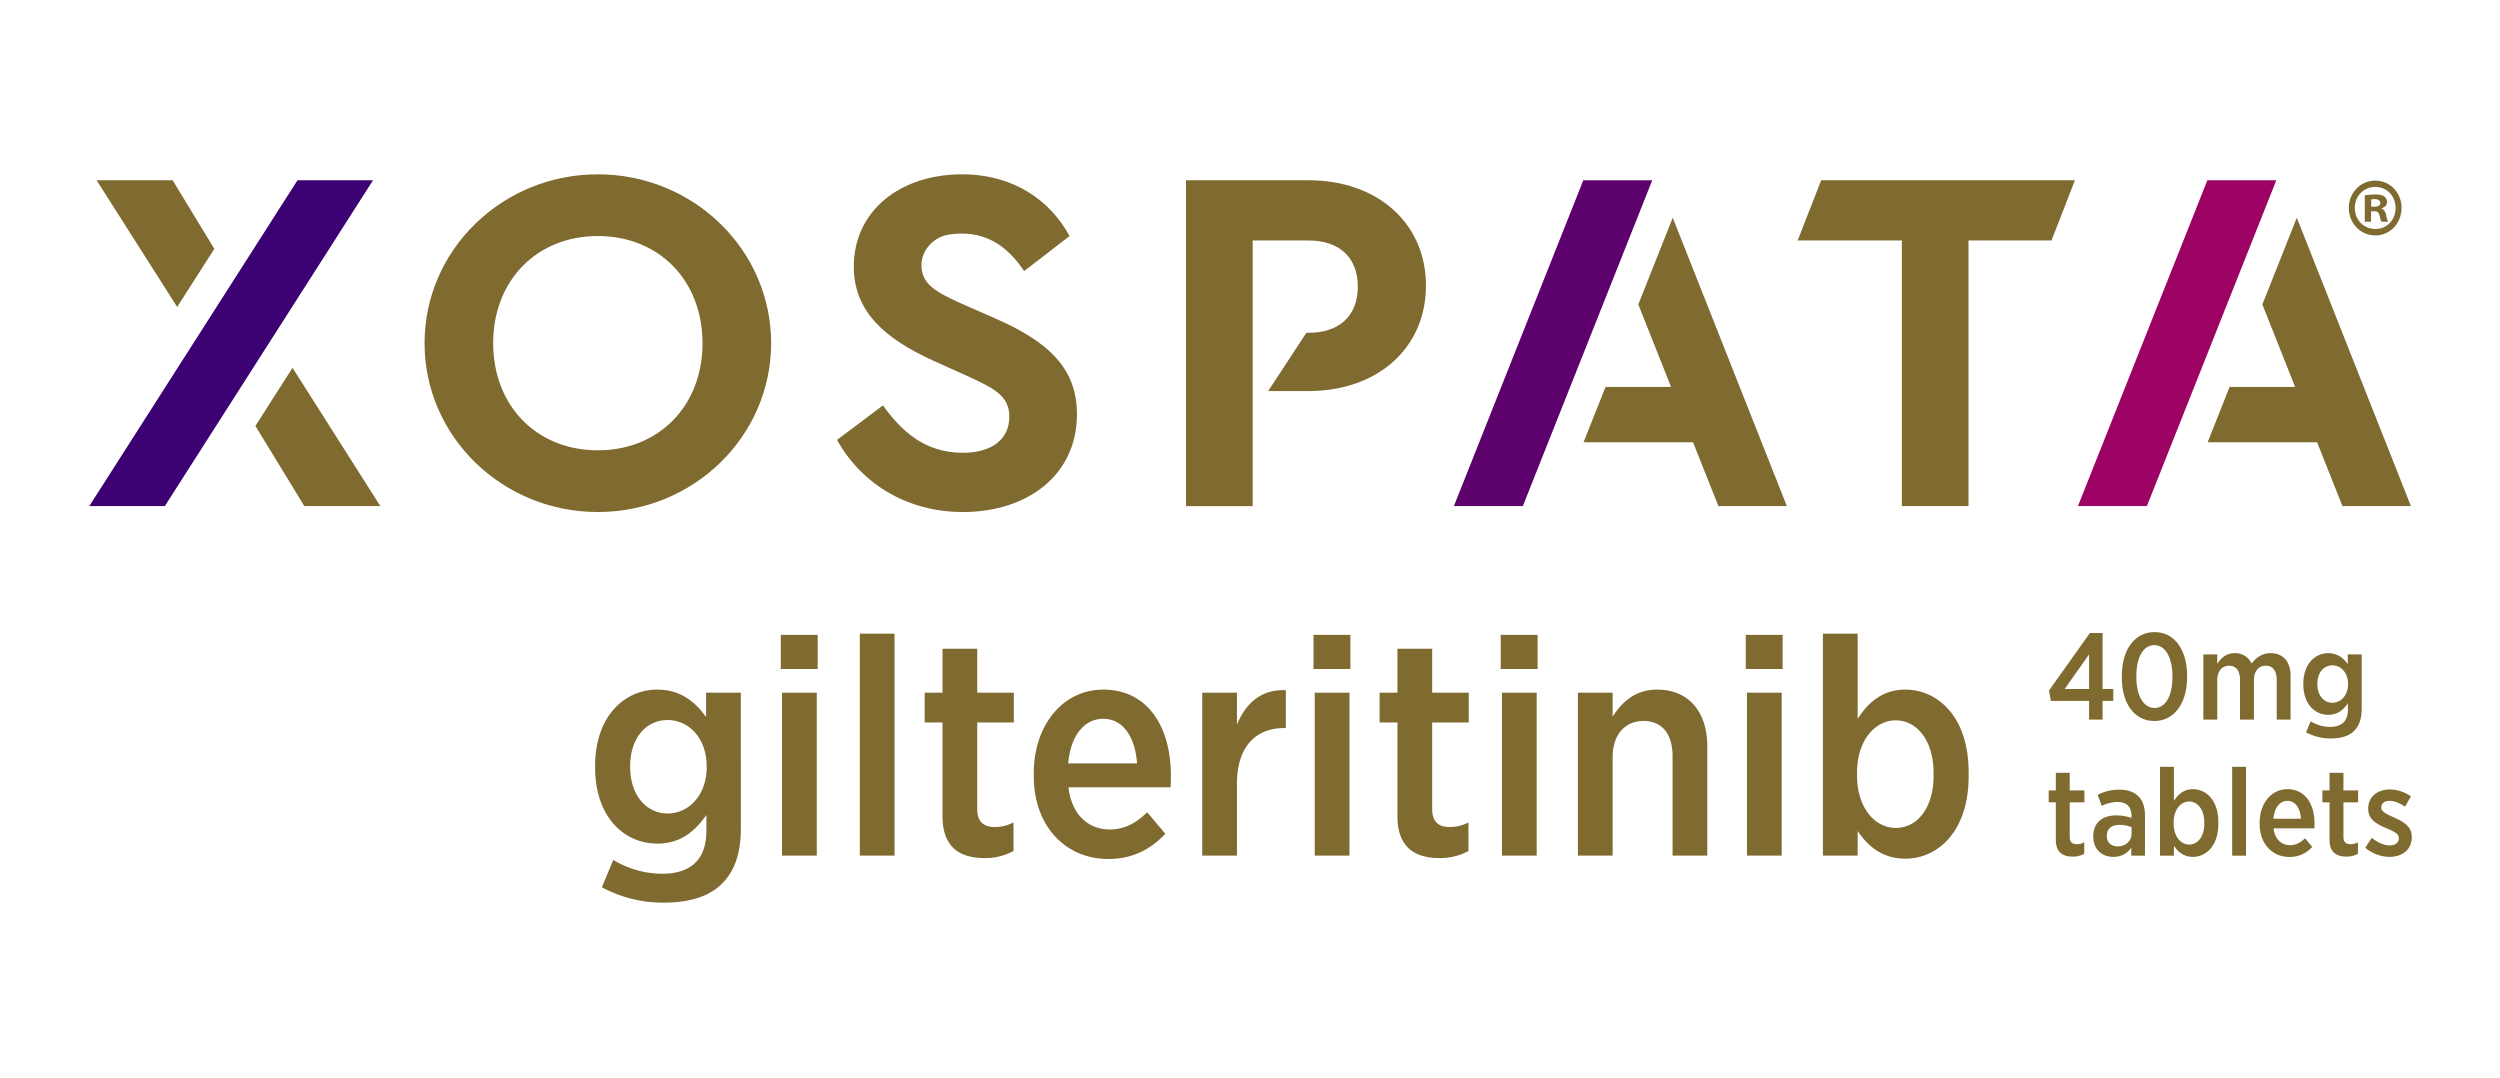
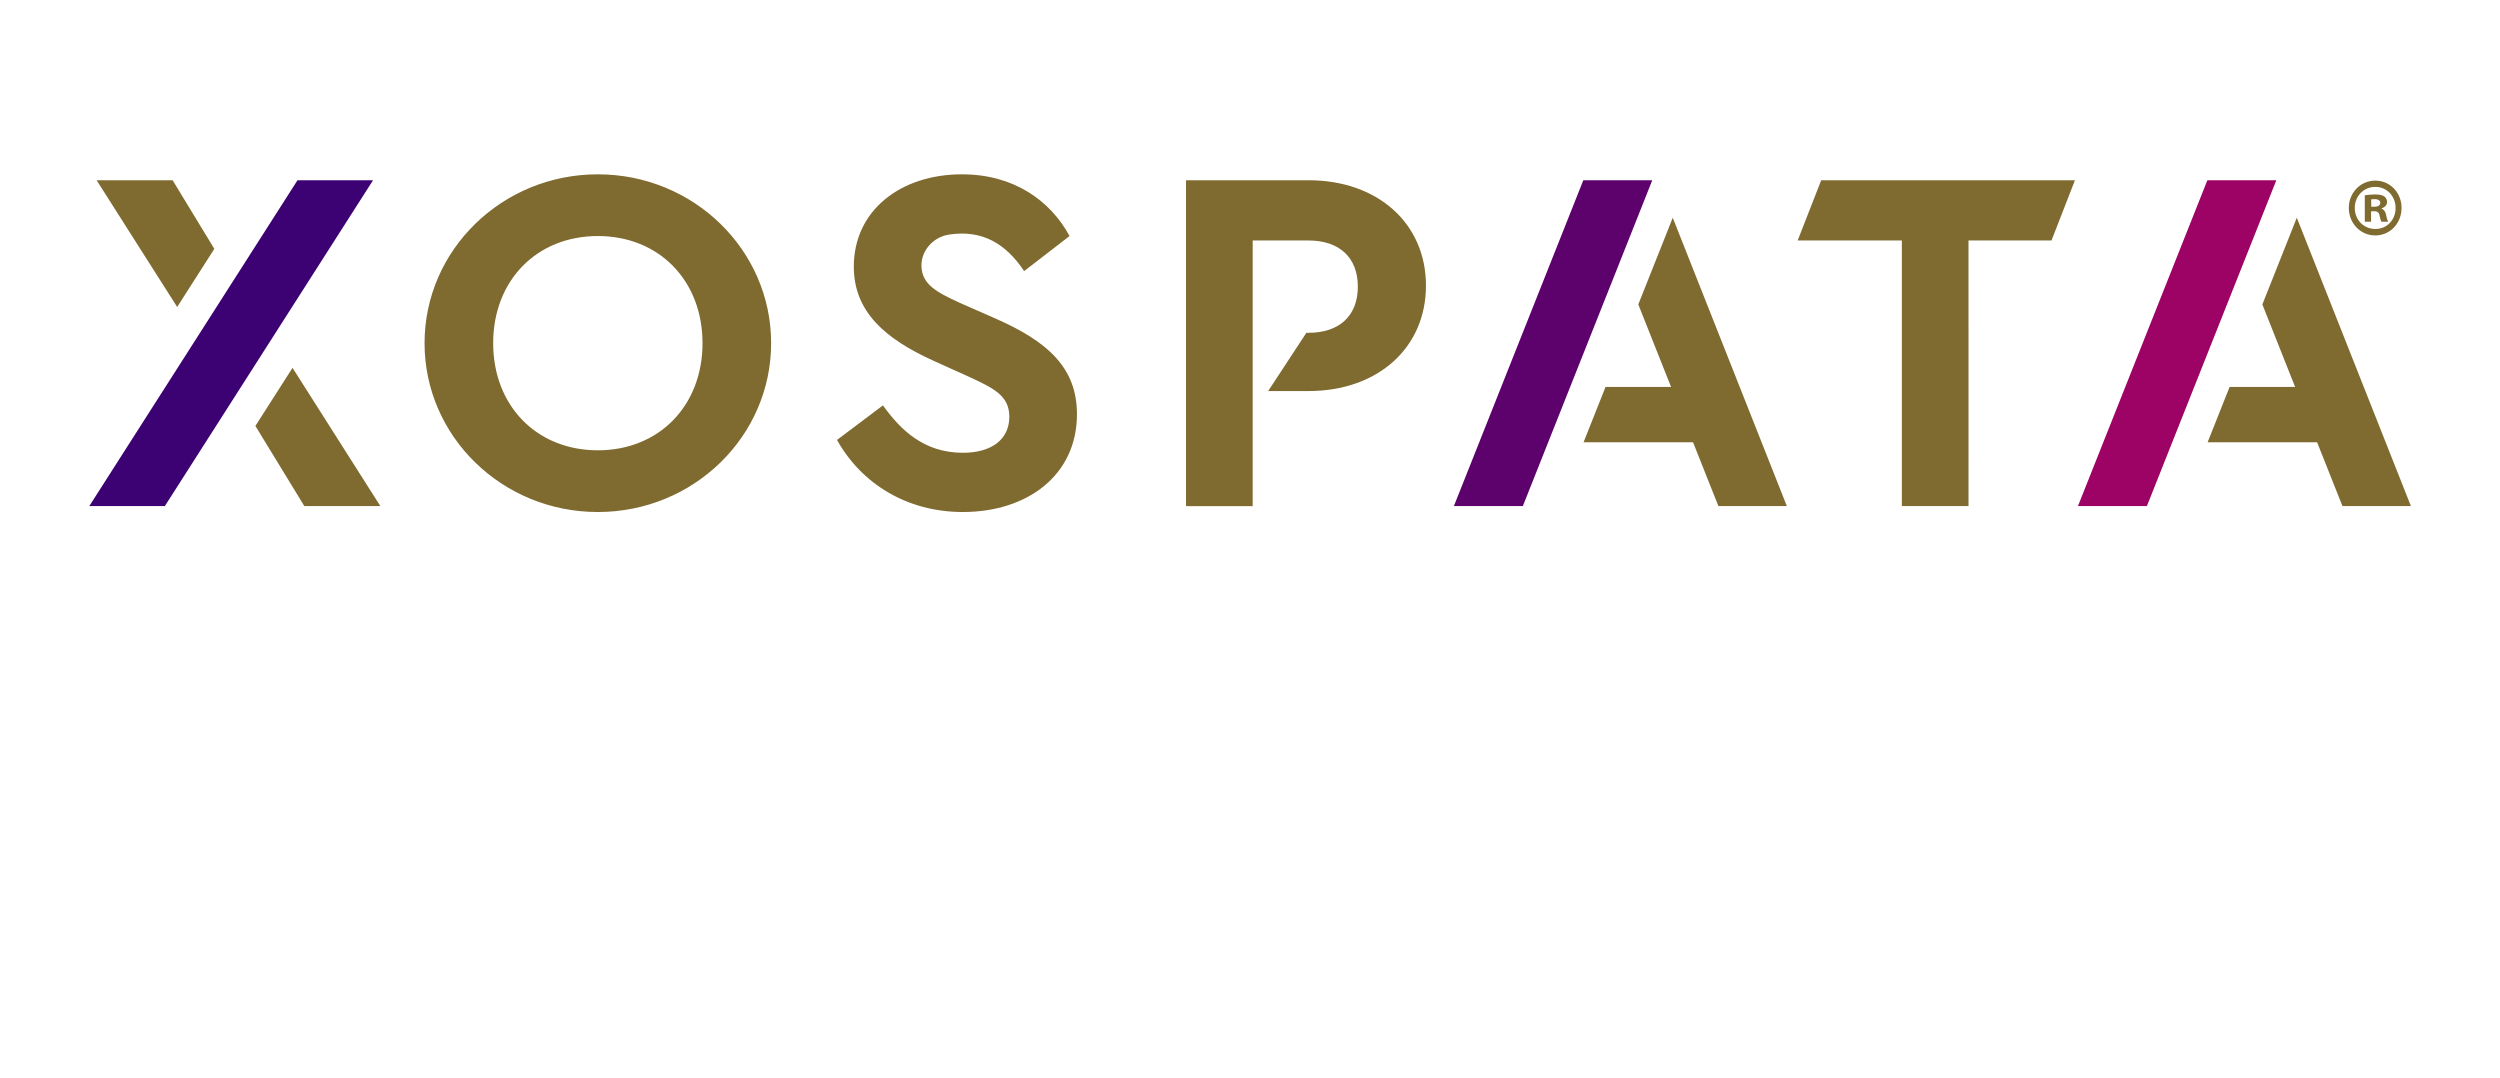
<svg xmlns="http://www.w3.org/2000/svg" width="2352" height="1014" viewBox="0 0 2352 1014">
  <defs>
    <clipPath id="clip-Web_1920_2">
      <rect width="2352" height="1014" />
    </clipPath>
  </defs>
  <g id="Web_1920_2" data-name="Web 1920 – 2" clip-path="url(#clip-Web_1920_2)">
    <g id="Group_6" data-name="Group 6" transform="translate(84 164)">
-       <path id="Path_1" data-name="Path 1" d="M182.839,150.819c-9.835-13.6-23.432-25.743-45.989-25.743-30.36,0-58.415,24.584-58.415,72.012v1.159c0,47.142,27.764,71.72,58.415,71.72,22.273,0,35.578-11.855,46.275-26.9V257.82c0,27.187-14.743,40.486-41.639,40.486A89.544,89.544,0,0,1,95.5,285.293L84.8,311.03a120.3,120.3,0,0,0,58.124,14.464c24.3,0,43.1-5.782,55.242-18.22,11.279-11.279,17.352-28.055,17.352-50.9V127.97H182.839Zm.576,47.142c0,26.6-17.061,43.666-36.731,43.666S111.4,224.851,111.4,197.664v-.285c0-27.187,15.326-43.672,35.281-43.672,19.67,0,36.731,16.776,36.731,43.672Zm70.871-69.991h32.684V281.246H254.287ZM253.128,73.6h34.7v32.1h-34.7Zm74.335-1.159h32.678v208.8H327.463ZM437.941,127.97h34.413v28.049H437.941v81.555c0,11.861,6.073,16.776,16.485,16.776a37.118,37.118,0,0,0,17.643-4.338v26.9a55.6,55.6,0,0,1-27.193,6.65c-22.558,0-39.619-9.544-39.619-39.328V156.019h-16.77V127.97h16.77V86.61h32.684Zm118.523-2.894c-37.592,0-65.35,32.969-65.35,78.953v2.318c0,48,30.651,78.079,69.985,78.079,22.843,0,39.9-8.967,53.786-23.717l-17.061-20.24C587.7,250.3,577,256.662,562.537,256.662c-19.949,0-35.857-13.882-38.745-39.619H619.8c.291-4.623.291-9.259.291-11.279C620.091,159.781,598.115,125.076,556.464,125.076Zm-32.969,69.409c2.324-26.028,15.047-41.937,32.969-41.937,19.094,0,30.081,17.643,31.816,41.937Zm204.774-68.832v35.578h-1.444c-26.6,0-44.539,17.346-44.539,52.342v67.674H649.608V127.97h32.678v30.075C690.385,138.09,705.135,124.5,728.269,125.653ZM754.3,73.6h34.7v32.1H754.3Zm1.159,54.368h32.684V281.246H755.462Zm110.484,0h34.413v28.049H865.946v81.555c0,11.861,6.073,16.776,16.485,16.776a37.119,37.119,0,0,0,17.643-4.338v26.9a55.6,55.6,0,0,1-27.193,6.65c-22.558,0-39.619-9.544-39.619-39.328V156.019h-16.77V127.97h16.77V86.61h32.684Zm64.5-54.368h34.7v32.1h-34.7Zm1.159,54.368h32.678V281.246H931.605Zm193.186,50.607V281.246h-32.678V187.835c0-21.405-10.12-33.26-27.472-33.26-17.061,0-28.916,12.729-28.916,33.837v92.834H1003.04V127.97h32.684v22.552c8.67-13.584,21.108-25.446,41.93-25.446C1107.154,125.076,1124.791,145.9,1124.791,178.577ZM1160.958,73.6h34.7v32.1h-34.7Zm1.159,54.368h32.678V281.246h-32.678Zm148.944-2.894c-21.981,0-35.281,12.723-44.824,27.472V72.443h-32.678v208.8h32.678V258.112c9.252,13.584,22.558,26.022,44.824,26.022,30.943,0,59.574-26.022,59.574-77.5v-4.047C1370.634,150.819,1341.718,125.076,1311.06,125.076Zm26.611,80.973c0,30.658-15.623,49.169-35.578,49.169-19.664,0-36.433-19.087-36.433-49.169v-2.888c0-30.081,16.77-49.163,36.433-49.163s35.578,18.8,35.578,49.454Zm146.274-70.337h-35.888l-1.863-9.72L1484.752,71.8h11.934v52.682h10.072v11.23h-10.072v17.6h-12.741Zm0-11.23V91.943l-22.934,32.538Zm30.833-11v-1.274c0-24.542,12.049-41.221,30.809-41.221,18.517,0,30.567,16.442,30.567,41.105v1.274c0,24.548-12.05,41.221-30.809,41.221S1514.779,138.145,1514.779,113.482Zm47.591-.115v-.922c0-18.068-6.953-29.183-17.025-29.183s-16.9,10.885-16.9,28.947v.922c0,18.189,6.941,29.183,17.14,29.183C1555.659,142.313,1562.37,131.428,1562.37,113.366Zm29.1-21.423h13.081v8.919c3.586-5.448,8.336-10.078,16.442-10.078a16.771,16.771,0,0,1,15.86,9.847c4.168-5.558,9.732-9.847,17.953-9.847,11.334,0,18.748,7.529,18.748,21.423v41.105h-13.075V116.024c0-8.8-3.713-13.427-10.423-13.427-6.371,0-10.994,4.866-10.994,13.548v37.168h-13.087v-37.4c0-8.688-3.828-13.318-10.314-13.318-6.6,0-11.109,5.206-11.109,13.663v37.052h-13.081Zm96.62,73.3,4.278-10.308a35.784,35.784,0,0,0,18.408,5.212c10.763,0,16.685-5.321,16.685-16.212v-5.9c-4.3,6.019-9.616,10.769-18.535,10.769-12.274,0-23.383-9.847-23.383-28.716v-.467c0-18.984,11.224-28.831,23.383-28.831,9.034,0,14.482,4.866,18.408,10.308V91.943h13.081v51.413c0,9.143-2.433,15.86-6.941,20.374-4.86,4.981-12.389,7.3-22.115,7.3A48.163,48.163,0,0,1,1688.094,165.241Zm39.479-45.273v-.237c0-10.769-6.838-17.48-14.707-17.48-7.99,0-14.125,6.6-14.125,17.48v.121c0,10.878,6.249,17.595,14.125,17.595S1727.574,130.622,1727.574,119.968ZM1452.681,266.454V231.137h-6.716v-11.23h6.716V203.349h13.081v16.557h13.785v11.23h-13.785v32.654c0,4.745,2.433,6.716,6.6,6.716a14.915,14.915,0,0,0,7.068-1.735v10.769a22.264,22.264,0,0,1-10.879,2.657C1459.519,282.2,1452.681,278.382,1452.681,266.454Zm35.232-2.779V263.1c0-13.2,8.785-19.688,21.757-19.688a41.719,41.719,0,0,1,14.124,2.433V243.3c0-8.221-4.86-12.511-13.2-12.511a34.946,34.946,0,0,0-14.822,3.707l-3.7-10.417a43.616,43.616,0,0,1,20.258-4.866c7.991,0,14.125,2.208,18.062,6.255,4.053,4.053,6.146,10.072,6.146,17.71v38.1h-12.856v-7.529c-3.586,5.212-9.034,8.688-17.031,8.688C1496.474,282.435,1487.913,275.6,1487.913,263.675Zm36-3.009v-6.14a29.477,29.477,0,0,0-11.352-2.2c-7.523,0-11.916,3.816-11.916,10.3v.231c0,6.134,4.277,9.617,9.956,9.726C1518.122,272.7,1523.91,267.613,1523.91,260.666Zm39.868,11.34v9.271H1550.69v-83.6h13.087v32.071c3.81-5.9,9.149-11,17.935-11,12.28,0,23.856,10.3,23.856,31.028v1.62c0,20.61-11.467,31.04-23.856,31.04C1572.812,282.435,1567.478,277.454,1563.777,272.006Zm28.589-20.835v-1.044c0-12.268-6.359-19.8-14.234-19.8s-14.6,7.645-14.6,19.688v1.159c0,12.037,6.729,19.682,14.6,19.682C1586.123,270.853,1592.366,263.445,1592.366,251.171Zm26.216-53.495h13.069v83.6h-13.069Zm25.828,53.61v-.928c0-18.408,11.109-31.61,26.174-31.61,16.667,0,25.47,13.894,25.47,32.308,0,.813,0,2.664-.127,4.514H1657.5c1.153,10.308,7.523,15.86,15.52,15.86,5.788,0,10.065-2.542,14.118-6.486l6.832,8.112c-5.564,5.9-12.389,9.489-21.539,9.489C1656.684,282.544,1644.411,270.507,1644.411,251.286Zm38.9-4.745c-.7-9.732-5.09-16.794-12.729-16.794-7.184,0-12.274,6.365-13.2,16.794Zm26.866,19.913V231.137h-6.71v-11.23h6.71V203.349h13.087v16.557h13.785v11.23h-13.785v32.654c0,4.745,2.433,6.716,6.6,6.716a14.933,14.933,0,0,0,7.068-1.735v10.769a22.264,22.264,0,0,1-10.878,2.657C1717.023,282.2,1710.179,278.382,1710.179,266.454Zm33.612,7.408,6.128-9.38c5.563,4.514,11.467,7.184,16.915,7.184,5.43,0,8.561-2.894,8.561-6.722v-.109c0-4.4-4.75-6.365-12.049-9.5-9.144-3.944-16.782-8.106-16.782-18.177v-.237c0-10.994,8.8-17.941,20.271-17.941a35.088,35.088,0,0,1,19.913,6.6l-5.563,9.61c-4.635-3.131-9.726-5.442-14.592-5.442s-7.754,2.664-7.754,6.019V236c0,4.053,4.866,6.134,12.037,9.38,9.5,4.277,16.679,8.682,16.679,18.293v.115c0,12.043-9.143,18.645-20.962,18.645A36.193,36.193,0,0,1,1743.791,273.862Z" transform="translate(397.446 359.706)" fill="#7f6a30" />
      <g id="Group_3" data-name="Group 3">
        <path id="Path_2" data-name="Path 2" d="M111.886,70.119,76.939,124.8,1.135,5.576H72.661ZM472.7,0C382.653,0,309.664,71.12,309.664,158.852S382.653,317.709,472.7,317.709s163.026-71.12,163.026-158.858S562.734,0,472.7,0Zm98.471,158.852c0,58.919-40.917,100.794-98.471,100.794s-98.477-41.876-98.477-100.794S415.137,58.063,472.7,58.063,571.167,99.939,571.167,158.852ZM816.154,317.709c-52.948,0-95.68-26.938-118.438-67.819l43.2-32.508c16.715,23.225,38.551,44.588,75.239,44.588,26.945,0,43.666-12.535,43.666-33.9,0-19.973-14.865-26.938-39.018-38.084l-32.975-14.871c-43.66-19.973-74.317-45.049-74.317-88.247C713.51,33.91,757.63,0,815.232,0c48.762,0,83.139,24.621,101.256,58.063L873.75,91.038C856.568,65.265,834.411,51.9,802.989,56.71c-14.622,2.233-26.271,14.974-25.828,29.76.5,16.934,13.876,24.275,35.748,34.3L847.74,136.1c48.307,21.363,75.713,45.983,75.713,89.649C923.453,282.871,877,317.709,816.154,317.709Zm946.065-5.576h-62.711V62.237h-98l22.127-56.662h238.714l-22.036,56.662h-78.1ZM1141.254,149.1c29.208,0,46.444-16.121,46.444-43.429s-17.237-43.429-46.444-43.429h-52.487v249.9h-62.711V5.576h115.2c65.241,0,110.538,40.638,110.538,99.168s-45.3,99.162-110.538,99.162h-37.914l35.942-54.811Zm450.071,163.038h-64.4l-23.862-60.077H1400.068l20.671-52.038h61.649l-30.827-77.6,32.411-81.586Zm587.117,0h-64.4l-23.868-60.077H1987.185l20.671-52.038H2069.5l-30.822-77.6,32.405-81.586ZM185.457,182.059,268.1,312.133H196.572l-46.05-75.409Z" transform="translate(5.751)" fill="#7f6a30" />
        <g id="Group_1" data-name="Group 1" transform="translate(0 5.577)">
          <path id="Path_3" data-name="Path 3" d="M430.136.919,308.367,307.474h64.866L495,.919Z" transform="translate(1562.561 -0.919)" fill="#9d0265" />
          <path id="Path_4" data-name="Path 4" d="M398.234.919,276.465,307.474H211.6L333.368.919Z" transform="translate(1072.214 -0.919)" fill="#5d016c" />
          <path id="Path_5" data-name="Path 5" d="M195.892.919,0,307.474H71.071L266.963.919Z" transform="translate(0 -0.919)" fill="#3c0173" />
        </g>
        <g id="Group_2" data-name="Group 2" transform="translate(2125.772 5.934)">
          <path id="Path_6" data-name="Path 6" d="M350.371,26.606c0-14.258,11.073-25.628,24.869-25.628,13.955,0,24.718,11.37,24.718,25.628,0,14.555-10.763,25.931-24.718,25.931C361.444,52.537,350.371,41.161,350.371,26.606Zm43.981.152c0-11.073-8.039-19.87-19.112-19.87-10.921,0-19.257,8.8-19.257,19.718,0,11.218,8.336,19.864,19.409,19.864C386.313,46.47,394.352,37.824,394.352,26.758ZM365.387,14.775a69.858,69.858,0,0,1,9.7-.758c4.7,0,6.977.758,8.646,1.82a6.556,6.556,0,0,1,2.579,5.46c0,2.73-2.275,4.848-5.157,5.758v.309c2.427.91,3.64,2.876,4.4,6.213a24.413,24.413,0,0,0,1.82,6.067h-6.219c-.759-.91-1.214-3.185-1.972-6.067-.455-2.579-1.972-3.786-5.005-3.786H371.3v9.853h-5.909Zm8.943,10.769c3.034,0,5.612-1.062,5.612-3.489,0-2.275-1.668-3.64-5.309-3.64-1.517,0-2.578.152-3.185.152v6.977Z" transform="translate(-350.371 -0.978)" fill="#7f6a30" />
        </g>
      </g>
    </g>
  </g>
</svg>